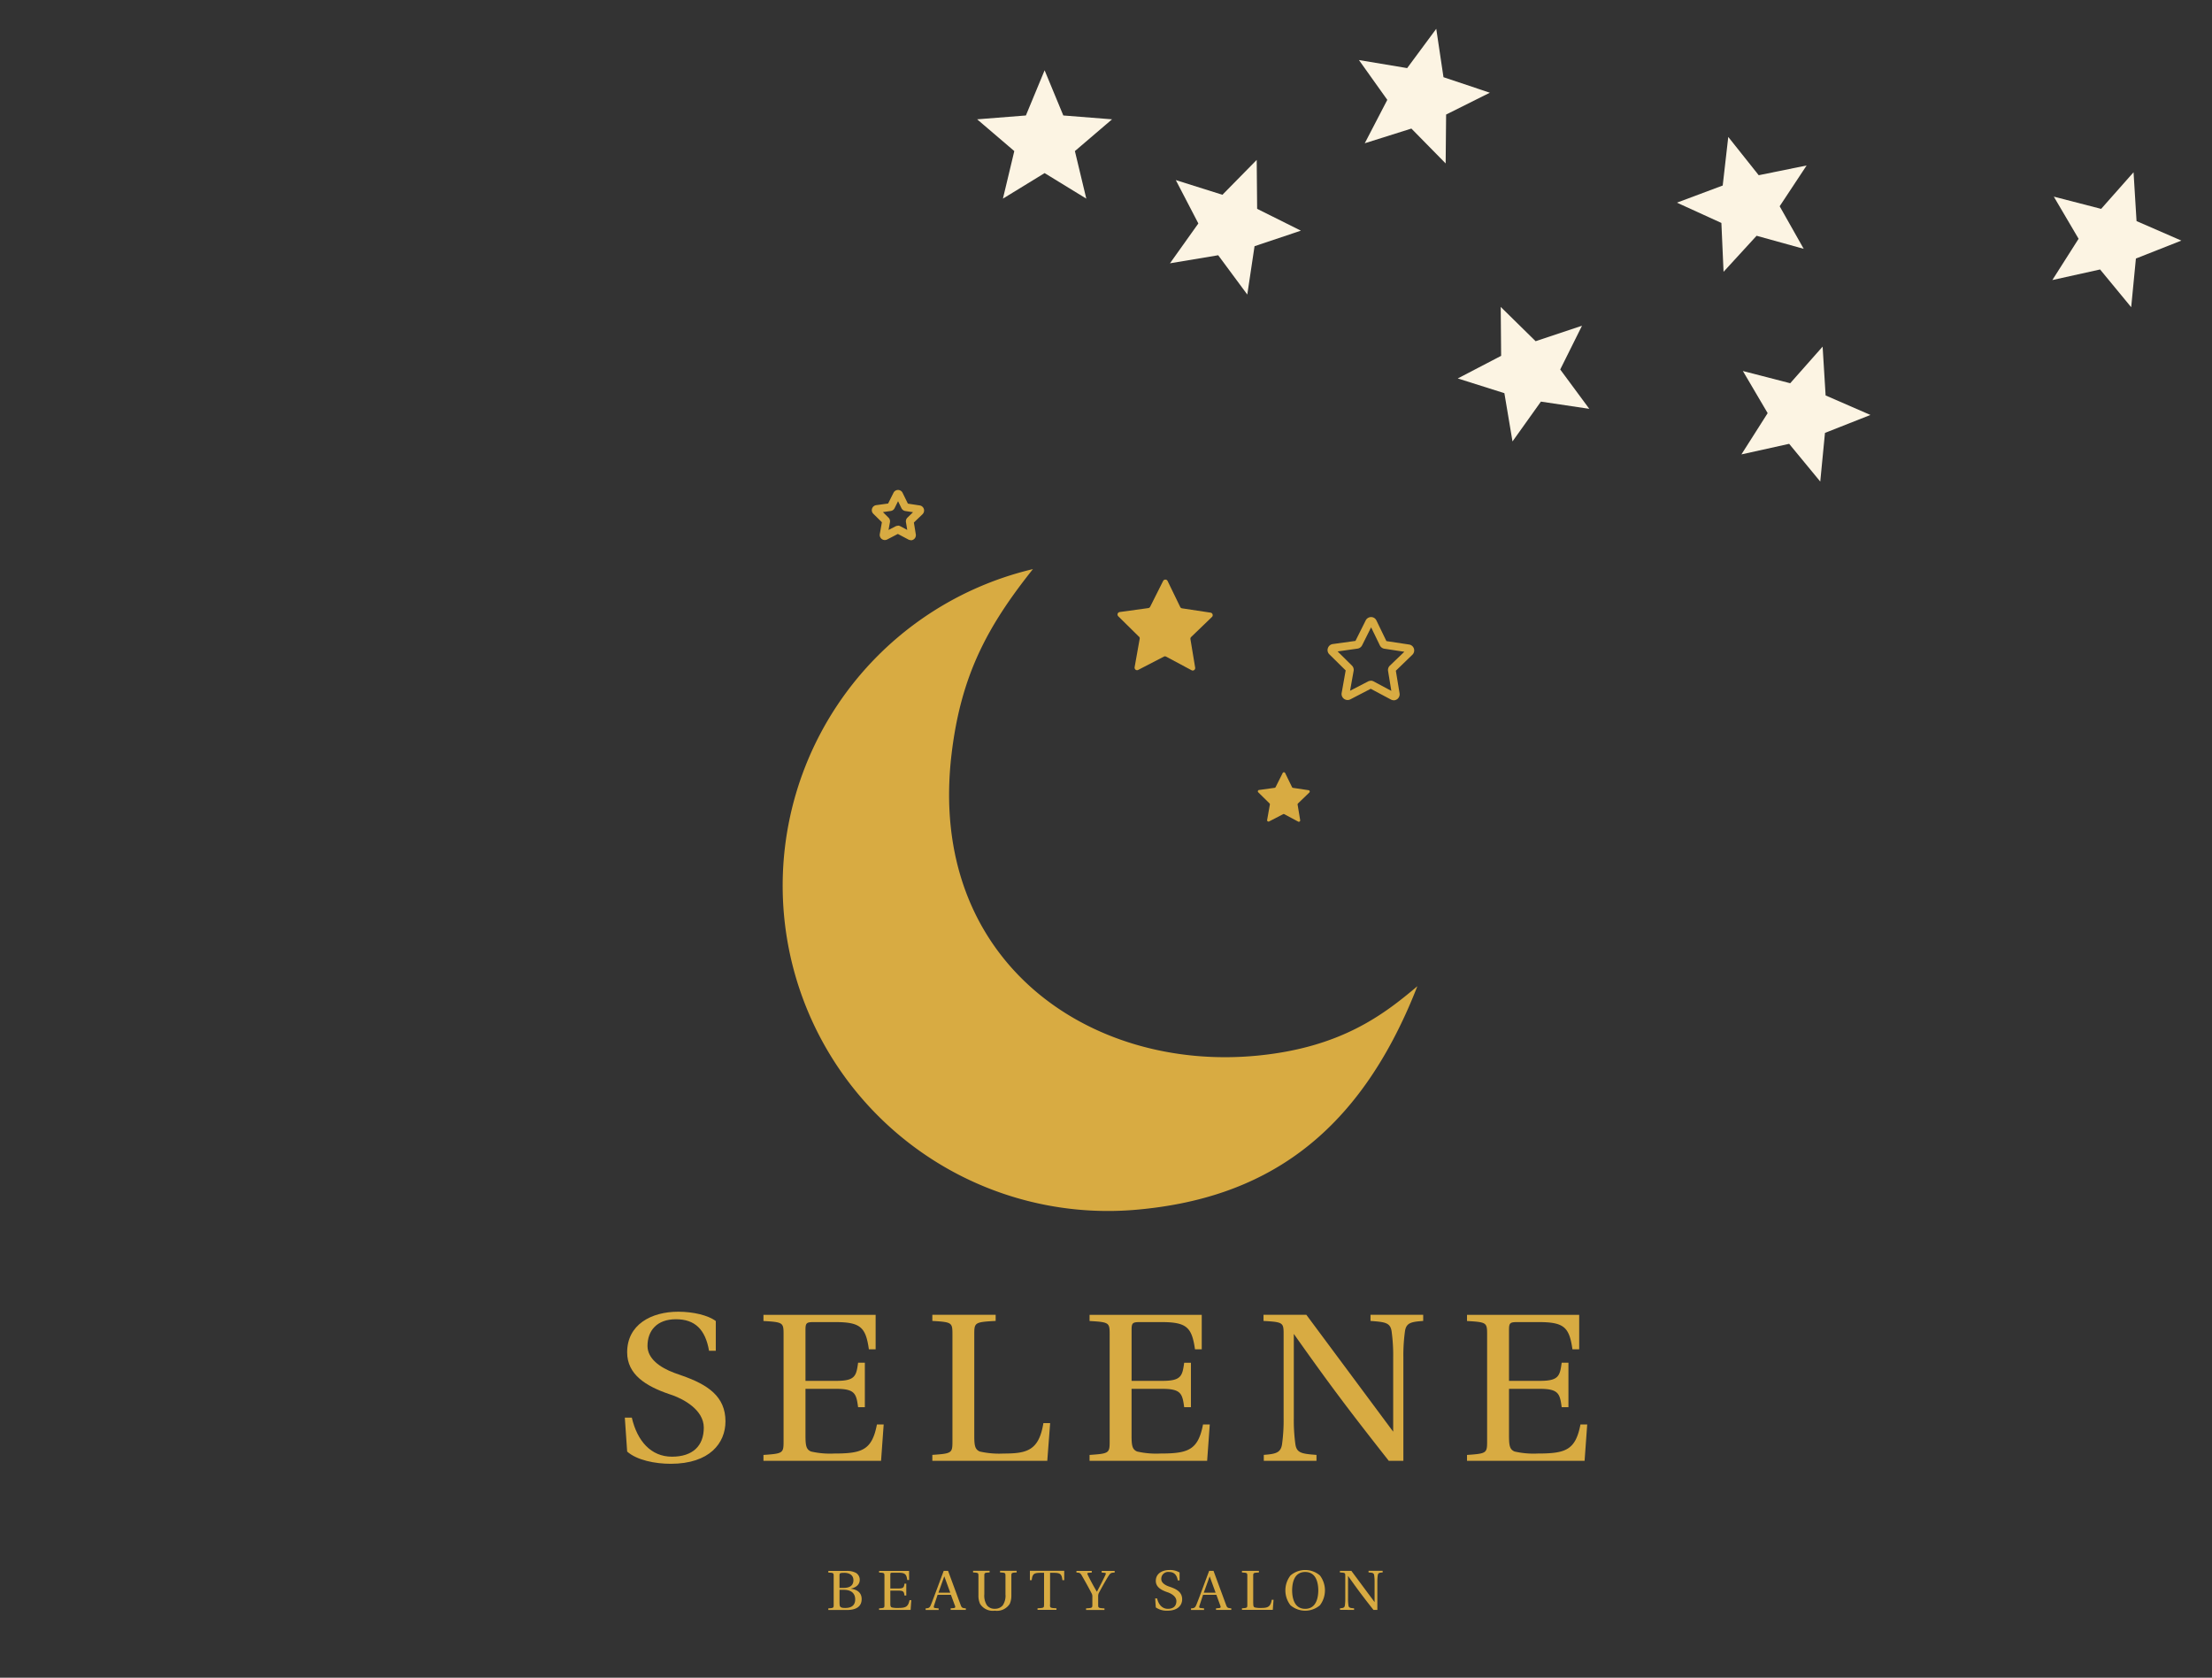
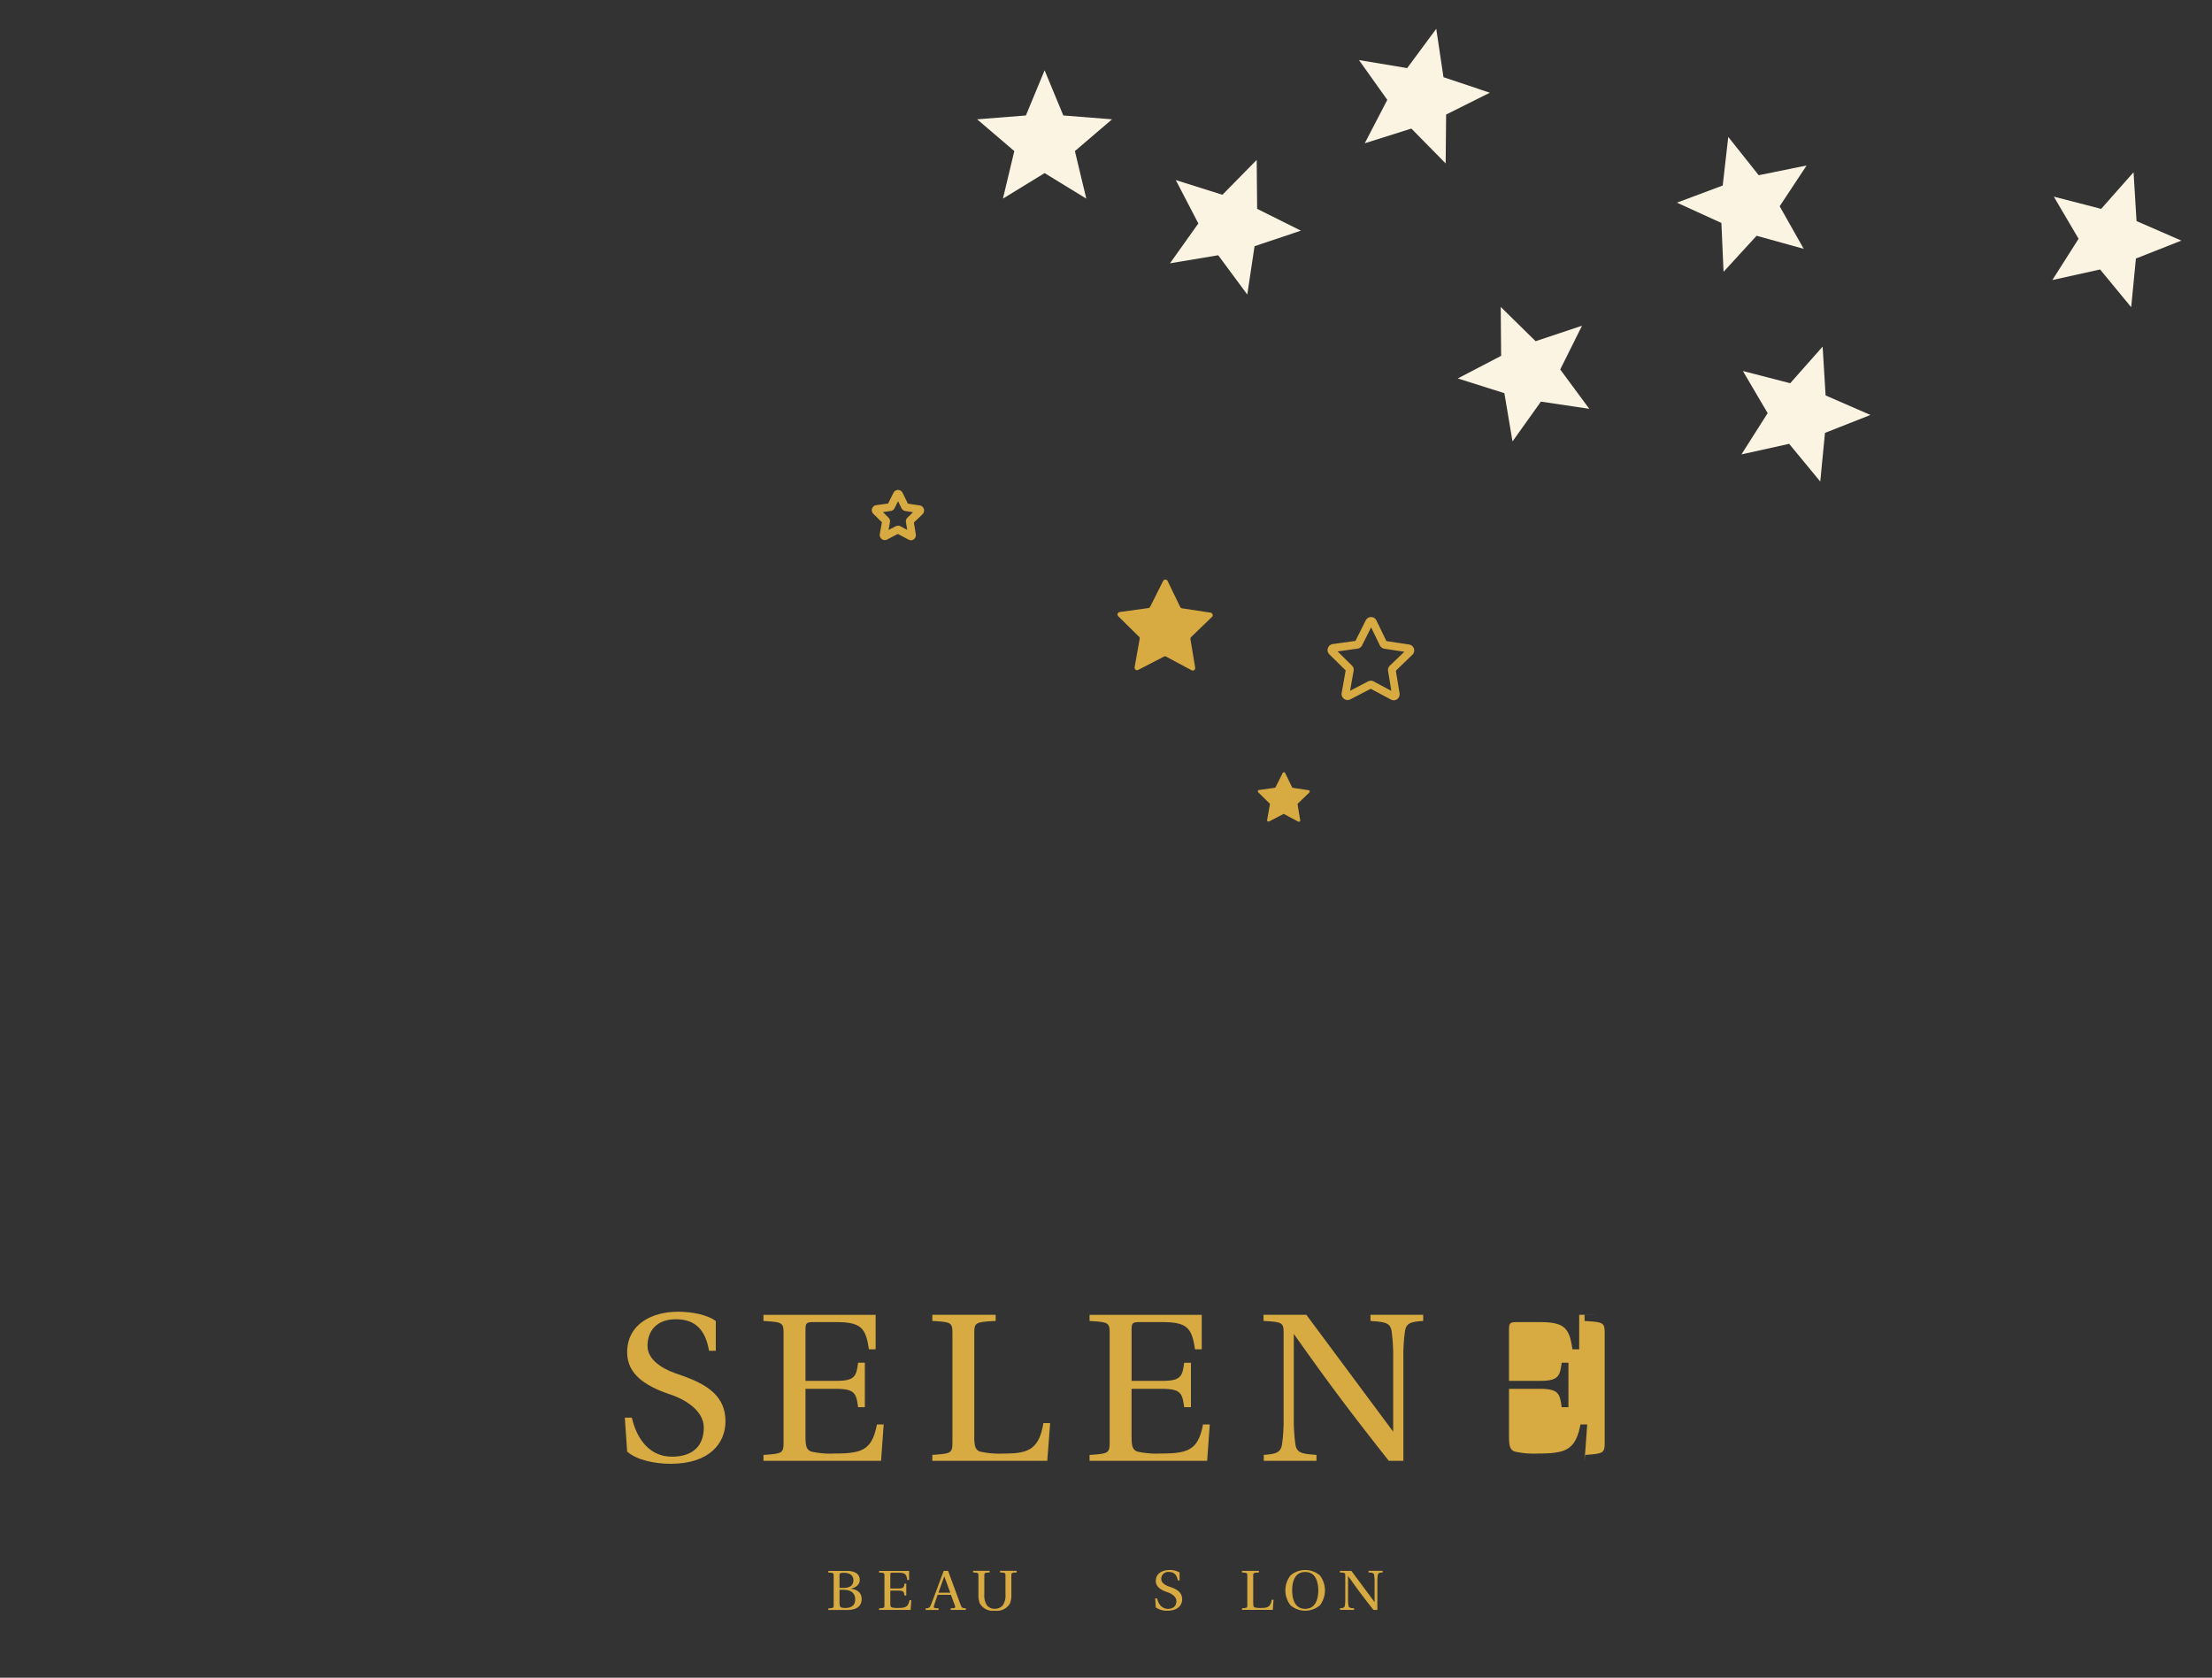
<svg xmlns="http://www.w3.org/2000/svg" width="393" height="298" viewBox="0 0 393 298">
  <rect x="0" y="0" width="393" height="298" fill="#333333" stroke="none" />
  <g id="グループ_89" data-name="グループ 89" transform="translate(0 -4931)">
    <g id="グループ_9" data-name="グループ 9" transform="translate(173.608 4933.22)">
      <g id="シャープな星の無料アイコン" transform="translate(0 10.266)">
        <path id="パス_95" data-name="パス 95" d="M11.985,12.531,8.659,20.555,0,21.239l6.6,5.642L4.578,35.327l7.407-4.537,7.407,4.537-2.026-8.446,6.6-5.642-8.659-.684Z" transform="translate(0 -12.531)" fill="#fcf4e3" />
      </g>
      <g id="シャープな星の無料アイコン-2" data-name="シャープな星の無料アイコン" transform="translate(52.239 51.813) rotate(-158)">
        <path id="パス_95-2" data-name="パス 95" d="M11.985,22.8l3.326-8.024,8.659-.684-6.6-5.642L19.392,0,11.985,4.537,4.578,0,6.6,8.446,0,14.088l8.659.684Z" transform="translate(0 0)" fill="#fcf4e3" />
      </g>
      <g id="シャープな星の無料アイコン-3" data-name="シャープな星の無料アイコン" transform="translate(87.68 27.918) rotate(-166)">
        <path id="パス_95-3" data-name="パス 95" d="M11.985,22.8l3.326-8.024,8.659-.684-6.6-5.642L19.392,0,11.985,4.537,4.578,0,6.6,8.446,0,14.088l8.659.684Z" transform="translate(0 0)" fill="#fcf4e3" />
      </g>
      <g id="シャープな星の無料アイコン-4" data-name="シャープな星の無料アイコン" transform="matrix(-0.921, 0.391, -0.391, -0.921, 112.974, 68.607)">
        <path id="パス_95-4" data-name="パス 95" d="M11.985,22.8l3.326-8.024,8.659-.684-6.6-5.642L19.392,0,11.985,4.537,4.578,0,6.6,8.446,0,14.088l8.659.684Z" transform="translate(0 0)" fill="#fcf4e3" />
      </g>
      <g id="シャープな星の無料アイコン-5" data-name="シャープな星の無料アイコン" transform="translate(154.121 84.806) rotate(-161)">
        <path id="パス_95-5" data-name="パス 95" d="M11.985,22.8l3.326-8.024,8.659-.684-6.6-5.642L19.392,0,11.985,4.537,4.578,0,6.6,8.446,0,14.088l8.659.684Z" transform="translate(0 0)" fill="#fcf4e3" />
      </g>
      <g id="シャープな星の無料アイコン-6" data-name="シャープな星の無料アイコン" transform="translate(151.253 40.715) rotate(164)">
        <path id="パス_95-6" data-name="パス 95" d="M11.985,22.8l3.326-8.024,8.659-.684-6.6-5.642L19.392,0,11.985,4.537,4.578,0,6.6,8.446,0,14.088l8.659.684Z" transform="translate(0 0)" fill="#fcf4e3" />
      </g>
      <g id="シャープな星の無料アイコン-7" data-name="シャープな星の無料アイコン" transform="translate(209.363 53.836) rotate(-161)">
        <path id="パス_95-7" data-name="パス 95" d="M11.985,22.8l3.326-8.024,8.659-.684-6.6-5.642L19.392,0,11.985,4.537,4.578,0,6.6,8.446,0,14.088l8.659.684Z" transform="translate(0 0)" fill="#fcf4e3" />
      </g>
    </g>
    <g id="グループ_20" data-name="グループ 20" transform="translate(-1875.08 3137.076)">
      <g id="グループ_14" data-name="グループ 14" transform="translate(2014.127 1880.95)">
-         <path id="パス_122" data-name="パス 122" d="M364.573,260.951c-29.984,2.94-58.808-16.97-54.387-53.663,1.677-13.915,6.347-22.581,14.443-32.748a57.784,57.784,0,0,0,18.419,113.786c22.074-1.957,39.261-12.5,49.884-39.7C386.968,253.662,379.41,259.491,364.573,260.951Z" transform="translate(-280.159 -160.48)" fill="#d8ab42" />
        <path id="パス_123" data-name="パス 123" d="M341.44,186.466a.429.429,0,0,1,.124.393l-.9,5.042a.465.465,0,0,0,.176.445.424.424,0,0,0,.466.031l4.545-2.35a.422.422,0,0,1,.414,0l4.514,2.412a.424.424,0,0,0,.466-.031.448.448,0,0,0,.176-.435l-.839-5.053a.436.436,0,0,1,.135-.393l3.686-3.551a.44.44,0,0,0,.114-.456.449.449,0,0,0-.362-.311l-5.063-.766a.432.432,0,0,1-.331-.248l-2.236-4.607a.437.437,0,0,0-.4-.248.448.448,0,0,0-.4.248l-2.3,4.576a.437.437,0,0,1-.342.238l-5.073.7a.452.452,0,0,0-.362.3.462.462,0,0,0,.114.456l3.644,3.593Z" transform="translate(-278.127 -160.416)" fill="#d8ab42" />
        <path id="パス_124" data-name="パス 124" d="M363.77,214.908a.238.238,0,0,1,.073.217l-.487,2.744a.233.233,0,0,0,.093.238.257.257,0,0,0,.259.021l2.475-1.284a.224.224,0,0,1,.228,0l2.464,1.315a.236.236,0,0,0,.259-.021.233.233,0,0,0,.093-.238l-.456-2.754a.247.247,0,0,1,.072-.217l2.009-1.936a.242.242,0,0,0-.135-.414l-2.754-.414a.25.25,0,0,1-.186-.135l-1.222-2.506a.243.243,0,0,0-.435,0l-1.253,2.5a.233.233,0,0,1-.186.135l-2.764.383a.233.233,0,0,0-.2.166.242.242,0,0,0,.062.248l1.988,1.957Z" transform="translate(-277.275 -159.248)" fill="#d8ab42" />
        <path id="パス_125" data-name="パス 125" d="M385.432,197.545a1.071,1.071,0,0,1-.5-.124l-3.593-1.915-3.613,1.874a1.071,1.071,0,0,1-1.553-1.129l.714-4.007-2.9-2.858a1.052,1.052,0,0,1-.259-1.1,1.067,1.067,0,0,1,.87-.725l4.028-.559,1.822-3.644a1.077,1.077,0,0,1,.953-.59h0a1.048,1.048,0,0,1,.953.611l1.77,3.655,4.028.611a1.063,1.063,0,0,1,.58,1.822L385.8,192.3l.663,4.017a1.078,1.078,0,0,1-.424,1.035,1.12,1.12,0,0,1-.632.207Zm-4.1-3.479a1.112,1.112,0,0,1,.507.124L385,195.878l-.58-3.531a1.063,1.063,0,0,1,.311-.942l2.578-2.475-3.541-.538a1.075,1.075,0,0,1-.8-.58l-1.563-3.22-1.6,3.2a1.093,1.093,0,0,1-.808.58l-3.541.5L378,191.384a1.066,1.066,0,0,1,.3.942l-.632,3.531,3.179-1.646a1.03,1.03,0,0,1,.487-.124Zm.166,1.356Zm4.2-3.013Zm-8.687-.052Zm8.78-.248Zm2.174-3.085Zm-4-2.029Zm-2.858-3.023Zm.59,0Z" transform="translate(-276.852 -160.189)" fill="#d8ab42" />
        <path id="パス_126" data-name="パス 126" d="M302.4,169.874a.887.887,0,0,1-.425-.1l-1.884-1-1.895.984a.911.911,0,0,1-1.315-.963l.373-2.1-1.512-1.491a.9.9,0,0,1,.507-1.543l2.112-.29.953-1.905a.9.9,0,0,1,1.626.021l.932,1.905,2.112.321a.9.9,0,0,1,.725.621.927.927,0,0,1-.228.932l-1.543,1.481.342,2.1a.906.906,0,0,1-.373.89.888.888,0,0,1-.528.166Zm-2.537-1.232Zm.238-1.346a.939.939,0,0,1,.435.114l1.222.652-.228-1.377a.913.913,0,0,1,.259-.8l1-.973-1.377-.207a.937.937,0,0,1-.673-.487l-.611-1.263-.621,1.253a.91.91,0,0,1-.683.487l-1.387.2,1,.994a.906.906,0,0,1,.248.8l-.248,1.377,1.242-.642a1.019,1.019,0,0,1,.414-.1Zm-1.843-3.727Zm1.439-1.512Z" transform="translate(-279.618 -160.96)" fill="#d8ab42" />
      </g>
      <g id="グループ_15" data-name="グループ 15" transform="translate(1986.08 2026.915)">
        <path id="パス_127" data-name="パス 127" d="M253.07,320.752h1.253c.973,4.193,3.427,6.937,7.134,6.937s5.653-1.936,5.653-5.156-3.707-5.084-5.467-5.726l-.694-.238c-4.121-1.408-7.455-3.468-7.455-7.413,0-4.918,4.266-7.216,9.08-7.216,2.682,0,5.332.642,6.668,1.657v5.28h-1.2c-.652-3.789-2.506-5.6-5.881-5.6s-5.053,2.019-5.053,4.752c0,2.216,2.174,3.831,4.814,4.794l1.253.445c4.638,1.615,7.786,3.707,7.786,8.148,0,3.831-2.785,7.537-9.732,7.537-2.775,0-6.026-.642-7.734-2.174l-.414-6.005Z" transform="translate(-253.07 -301.94)" fill="#d8ab42" />
        <path id="パス_128" data-name="パス 128" d="M296.8,302.47V308.6h-1.2c-.559-3.872-1.439-4.835-5.933-4.835h-3.893c-1.253,0-1.439.166-1.439,1.367v9.07h5.508c3.334,0,3.52-.89,3.841-3.22h1.2v7.9h-1.2c-.321-2.34-.507-3.261-3.841-3.261h-5.508v8.3c0,1.812.135,2.454.973,2.827a15.058,15.058,0,0,0,4.121.362c4.959,0,6.719-.6,7.6-5.156h1.2l-.466,6.45H276.87V327.36c3.479-.238,3.572-.321,3.572-2.423V305.949c0-2.1-.093-2.174-3.572-2.381V302.48h19.92Z" transform="translate(-252.228 -301.921)" fill="#d8ab42" />
        <path id="パス_129" data-name="パス 129" d="M313.3,323.923c0,1.812.135,2.454.973,2.827a15.41,15.41,0,0,0,4.214.362c4.121,0,6.295-.487,7.092-5.4h1.2l-.507,6.688H305.85V327.35c3.479-.238,3.572-.321,3.572-2.423V305.938c0-2.1-.093-2.174-3.572-2.381V302.47H317.1v1.087c-3.707.2-3.8.28-3.8,2.381Z" transform="translate(-251.204 -301.921)" fill="#d8ab42" />
        <path id="パス_130" data-name="パス 130" d="M352.761,302.47V308.6h-1.2c-.559-3.872-1.439-4.835-5.933-4.835h-3.893c-1.253,0-1.439.166-1.439,1.367v9.07H345.8c3.334,0,3.52-.89,3.841-3.22h1.2v7.9h-1.2c-.321-2.34-.507-3.261-3.841-3.261h-5.508v8.3c0,1.812.135,2.454.973,2.827a15.058,15.058,0,0,0,4.121.362c4.959,0,6.719-.6,7.6-5.156h1.2l-.466,6.45H332.83V327.36c3.479-.238,3.572-.321,3.572-2.423V305.949c0-2.1-.093-2.174-3.572-2.381V302.48h19.92Z" transform="translate(-250.25 -301.921)" fill="#d8ab42" />
        <path id="パス_131" data-name="パス 131" d="M370.29,302.47l15.427,20.759V310.09a31.2,31.2,0,0,0-.28-4.68c-.228-1.574-1.2-1.657-3.748-1.853V302.47h9.36v1.087c-2.081.166-3.013.28-3.241,1.853a31.206,31.206,0,0,0-.28,4.68V328.4h-2.6c-6.906-8.79-10.053-12.9-16.866-22.54v14.961a30.978,30.978,0,0,0,.28,4.638c.228,1.574,1.16,1.7,3.748,1.895V328.4h-9.36V327.35c2.04-.166,3.013-.321,3.241-1.895a30.969,30.969,0,0,0,.28-4.638V305.938c0-2.1-.093-2.174-3.572-2.381V302.47h7.6Z" transform="translate(-249.194 -301.921)" fill="#d8ab42" />
-         <path id="パス_132" data-name="パス 132" d="M417.531,302.47V308.6h-1.2c-.559-3.872-1.439-4.835-5.933-4.835H406.5c-1.253,0-1.439.166-1.439,1.367v9.07h5.518c3.334,0,3.52-.89,3.841-3.22h1.2v7.9h-1.2c-.321-2.34-.507-3.261-3.841-3.261h-5.518v8.3c0,1.812.135,2.454.973,2.827a15.058,15.058,0,0,0,4.121.362c4.959,0,6.719-.6,7.6-5.156h1.2l-.466,6.45H397.6V327.36c3.479-.238,3.572-.321,3.572-2.423V305.949c0-2.1-.093-2.174-3.572-2.381V302.48h19.92Z" transform="translate(-247.96 -301.921)" fill="#d8ab42" />
+         <path id="パス_132" data-name="パス 132" d="M417.531,302.47V308.6h-1.2c-.559-3.872-1.439-4.835-5.933-4.835H406.5c-1.253,0-1.439.166-1.439,1.367v9.07h5.518c3.334,0,3.52-.89,3.841-3.22h1.2v7.9h-1.2c-.321-2.34-.507-3.261-3.841-3.261h-5.518v8.3c0,1.812.135,2.454.973,2.827a15.058,15.058,0,0,0,4.121.362c4.959,0,6.719-.6,7.6-5.156h1.2l-.466,6.45V327.36c3.479-.238,3.572-.321,3.572-2.423V305.949c0-2.1-.093-2.174-3.572-2.381V302.48h19.92Z" transform="translate(-247.96 -301.921)" fill="#d8ab42" />
      </g>
      <g id="グループ_16" data-name="グループ 16" transform="translate(2022.245 2072.792)">
        <path id="パス_133" data-name="パス 133" d="M288,353.337v-.28c.932-.062.953-.083.953-.642v-5.084c0-.559-.021-.58-.953-.632v-.29h3.168a3.351,3.351,0,0,1,1.75.352,1.412,1.412,0,0,1,.663,1.242c0,.766-.58,1.346-1.574,1.543v.021c1.035.135,1.915.642,1.915,1.833,0,1.387-1.035,1.947-2.63,1.947h-3.272Zm2-3.914h.7c1.087,0,1.76-.393,1.76-1.377s-.859-1.3-1.615-1.3c-.828.01-.859.072-.859.507v2.185Zm0,2.785c0,.621.176.777,1.015.777.911,0,1.76-.321,1.76-1.522,0-1.066-.7-1.7-2.029-1.7h-.756v2.443Z" transform="translate(-288 -346.244)" fill="#d8ab42" />
        <path id="パス_134" data-name="パス 134" d="M302.042,346.39v1.636h-.321c-.145-1.035-.383-1.294-1.584-1.294h-1.046c-.331,0-.383.041-.383.362v2.433h1.481c.89,0,.942-.238,1.035-.859h.321v2.112h-.321c-.083-.621-.135-.87-1.035-.87h-1.481v2.226c0,.487.041.663.259.756a4.182,4.182,0,0,0,1.108.093c1.325,0,1.8-.166,2.04-1.377h.321l-.124,1.729h-5.6v-.28c.932-.062.953-.083.953-.642v-5.084c0-.559-.021-.58-.953-.632v-.29h5.342Z" transform="translate(-287.692 -346.245)" fill="#d8ab42" />
        <path id="パス_135" data-name="パス 135" d="M309.142,353.337v-.28l.487-.041c.238-.021.331-.083.331-.217a.654.654,0,0,0-.052-.217l-.714-1.926h-2.371l-.642,1.946a.766.766,0,0,0-.031.2c0,.135.083.186.311.207l.549.052v.28H304.7v-.28c.642-.031.745-.155.963-.7.373-.911.808-2.112,1.139-2.992l1.108-2.971h.777l2.236,6.057c.186.518.311.549.922.6v.28h-2.7Zm-1.118-5.933H308l-1.025,2.868h2.1l-1.046-2.868Z" transform="translate(-287.41 -346.245)" fill="#d8ab42" />
        <path id="パス_136" data-name="パス 136" d="M320.585,346.39v.29c-.922.052-.942.073-.942.632v3.458a3.531,3.531,0,0,1-.29,1.491,2.7,2.7,0,0,1-2.651,1.211,2.673,2.673,0,0,1-2.619-1.211,3.518,3.518,0,0,1-.29-1.47v-3.479c0-.559-.021-.58-.953-.632v-.29h2.94v.29c-.921.052-.942.073-.942.632v3.261a3.127,3.127,0,0,0,.476,1.957,1.682,1.682,0,0,0,1.387.6,1.77,1.77,0,0,0,1.408-.6,3.054,3.054,0,0,0,.487-1.957v-3.261c0-.559-.031-.58-.963-.632v-.29h2.94Z" transform="translate(-287.122 -346.245)" fill="#d8ab42" />
-         <path id="パス_137" data-name="パス 137" d="M326.152,352.405c0,.559.031.58,1.16.642v.28h-3.365v-.28c1.129-.062,1.16-.083,1.16-.642v-5.663h-.621c-1.232,0-1.449.228-1.574,1.315h-.321V346.39h6.1v1.667h-.321c-.124-1.087-.342-1.315-1.574-1.315h-.621v5.663Z" transform="translate(-286.777 -346.245)" fill="#d8ab42" />
-         <path id="パス_138" data-name="パス 138" d="M332.288,353.337v-.28c1.087-.062,1.118-.093,1.118-.642v-1.5a1.082,1.082,0,0,0-.166-.58c-.507-.994-1.129-2.1-1.729-3.137-.238-.424-.383-.476-.932-.5v-.29H333.3v.29l-.621.052c-.155.021-.2.135-.114.3.456.973,1.015,1.988,1.626,3.034h.031c.559-1.035,1.263-2.423,1.532-3.023.072-.186.062-.3-.135-.311l-.559-.052v-.29h2.309v.29c-.7.031-.766.1-1.129.663-.331.507-1.118,1.905-1.667,2.94a1.211,1.211,0,0,0-.135.59v1.532c0,.549.041.58,1.118.642v.28h-3.282Z" transform="translate(-286.494 -346.244)" fill="#d8ab42" />
        <path id="パス_139" data-name="パス 139" d="M344.1,351.292h.331c.259,1.118.921,1.853,1.915,1.853s1.512-.518,1.512-1.377-.994-1.356-1.47-1.532l-.186-.062c-1.108-.383-2-.932-2-1.988,0-1.315,1.139-1.936,2.433-1.936a3.28,3.28,0,0,1,1.791.445V348.1h-.321c-.176-1.015-.673-1.5-1.574-1.5a1.215,1.215,0,0,0-1.356,1.273c0,.59.58,1.025,1.294,1.284l.331.114c1.242.435,2.081.994,2.081,2.185,0,1.025-.745,2.019-2.609,2.019a3.377,3.377,0,0,1-2.071-.58l-.114-1.6Z" transform="translate(-286.017 -346.25)" fill="#d8ab42" />
-         <path id="パス_140" data-name="パス 140" d="M354.682,353.337v-.28l.487-.041c.238-.021.331-.083.331-.217a.654.654,0,0,0-.052-.217l-.7-1.926h-2.371l-.642,1.946a.841.841,0,0,0-.041.2c0,.135.083.186.311.207l.549.052v.28H350.24v-.28c.642-.031.745-.155.973-.7.373-.911.808-2.112,1.139-2.992l1.108-2.971h.777l2.236,6.057c.186.518.311.549.922.6v.28h-2.7Zm-1.118-5.933h-.021l-1.035,2.868h2.1Z" transform="translate(-285.799 -346.245)" fill="#d8ab42" />
        <path id="パス_141" data-name="パス 141" d="M360.989,352.136c0,.487.041.663.259.756a4.312,4.312,0,0,0,1.129.093c1.108,0,1.688-.135,1.895-1.449h.321l-.135,1.791H358.98v-.28c.932-.062.953-.083.953-.642v-5.084c0-.559-.021-.58-.953-.632v-.29h3.013v.29c-.994.052-1.015.072-1.015.632v4.814Z" transform="translate(-285.49 -346.245)" fill="#d8ab42" />
        <path id="パス_142" data-name="パス 142" d="M372.57,347.223a4.375,4.375,0,0,1,0,5.291,4.03,4.03,0,0,1-5.229,0,4.3,4.3,0,0,1,0-5.291,4,4,0,0,1,5.229,0Zm-4.939,2.651c.01,1.47.445,3.272,2.319,3.272s2.319-1.8,2.33-3.272c-.01-1.481-.445-3.272-2.33-3.272S367.641,348.393,367.631,349.874Z" transform="translate(-285.227 -346.25)" fill="#d8ab42" />
        <path id="パス_143" data-name="パス 143" d="M377.819,346.39l4.131,5.56v-3.52a8.139,8.139,0,0,0-.072-1.253c-.062-.424-.321-.445-1-.5v-.29h2.506v.29c-.559.041-.808.073-.87.5a8.139,8.139,0,0,0-.072,1.253v4.9h-.694c-1.853-2.35-2.692-3.458-4.514-6.036V351.3a8.072,8.072,0,0,0,.072,1.242c.062.424.311.456,1,.507v.28H375.8v-.28c.549-.041.808-.083.87-.507a8.075,8.075,0,0,0,.072-1.242v-3.986c0-.559-.021-.58-.953-.632v-.29h2.04Z" transform="translate(-284.896 -346.245)" fill="#d8ab42" />
      </g>
    </g>
-     <rect id="長方形_291" data-name="長方形 291" width="393" height="298" transform="translate(0 4931)" fill="none" />
  </g>
</svg>